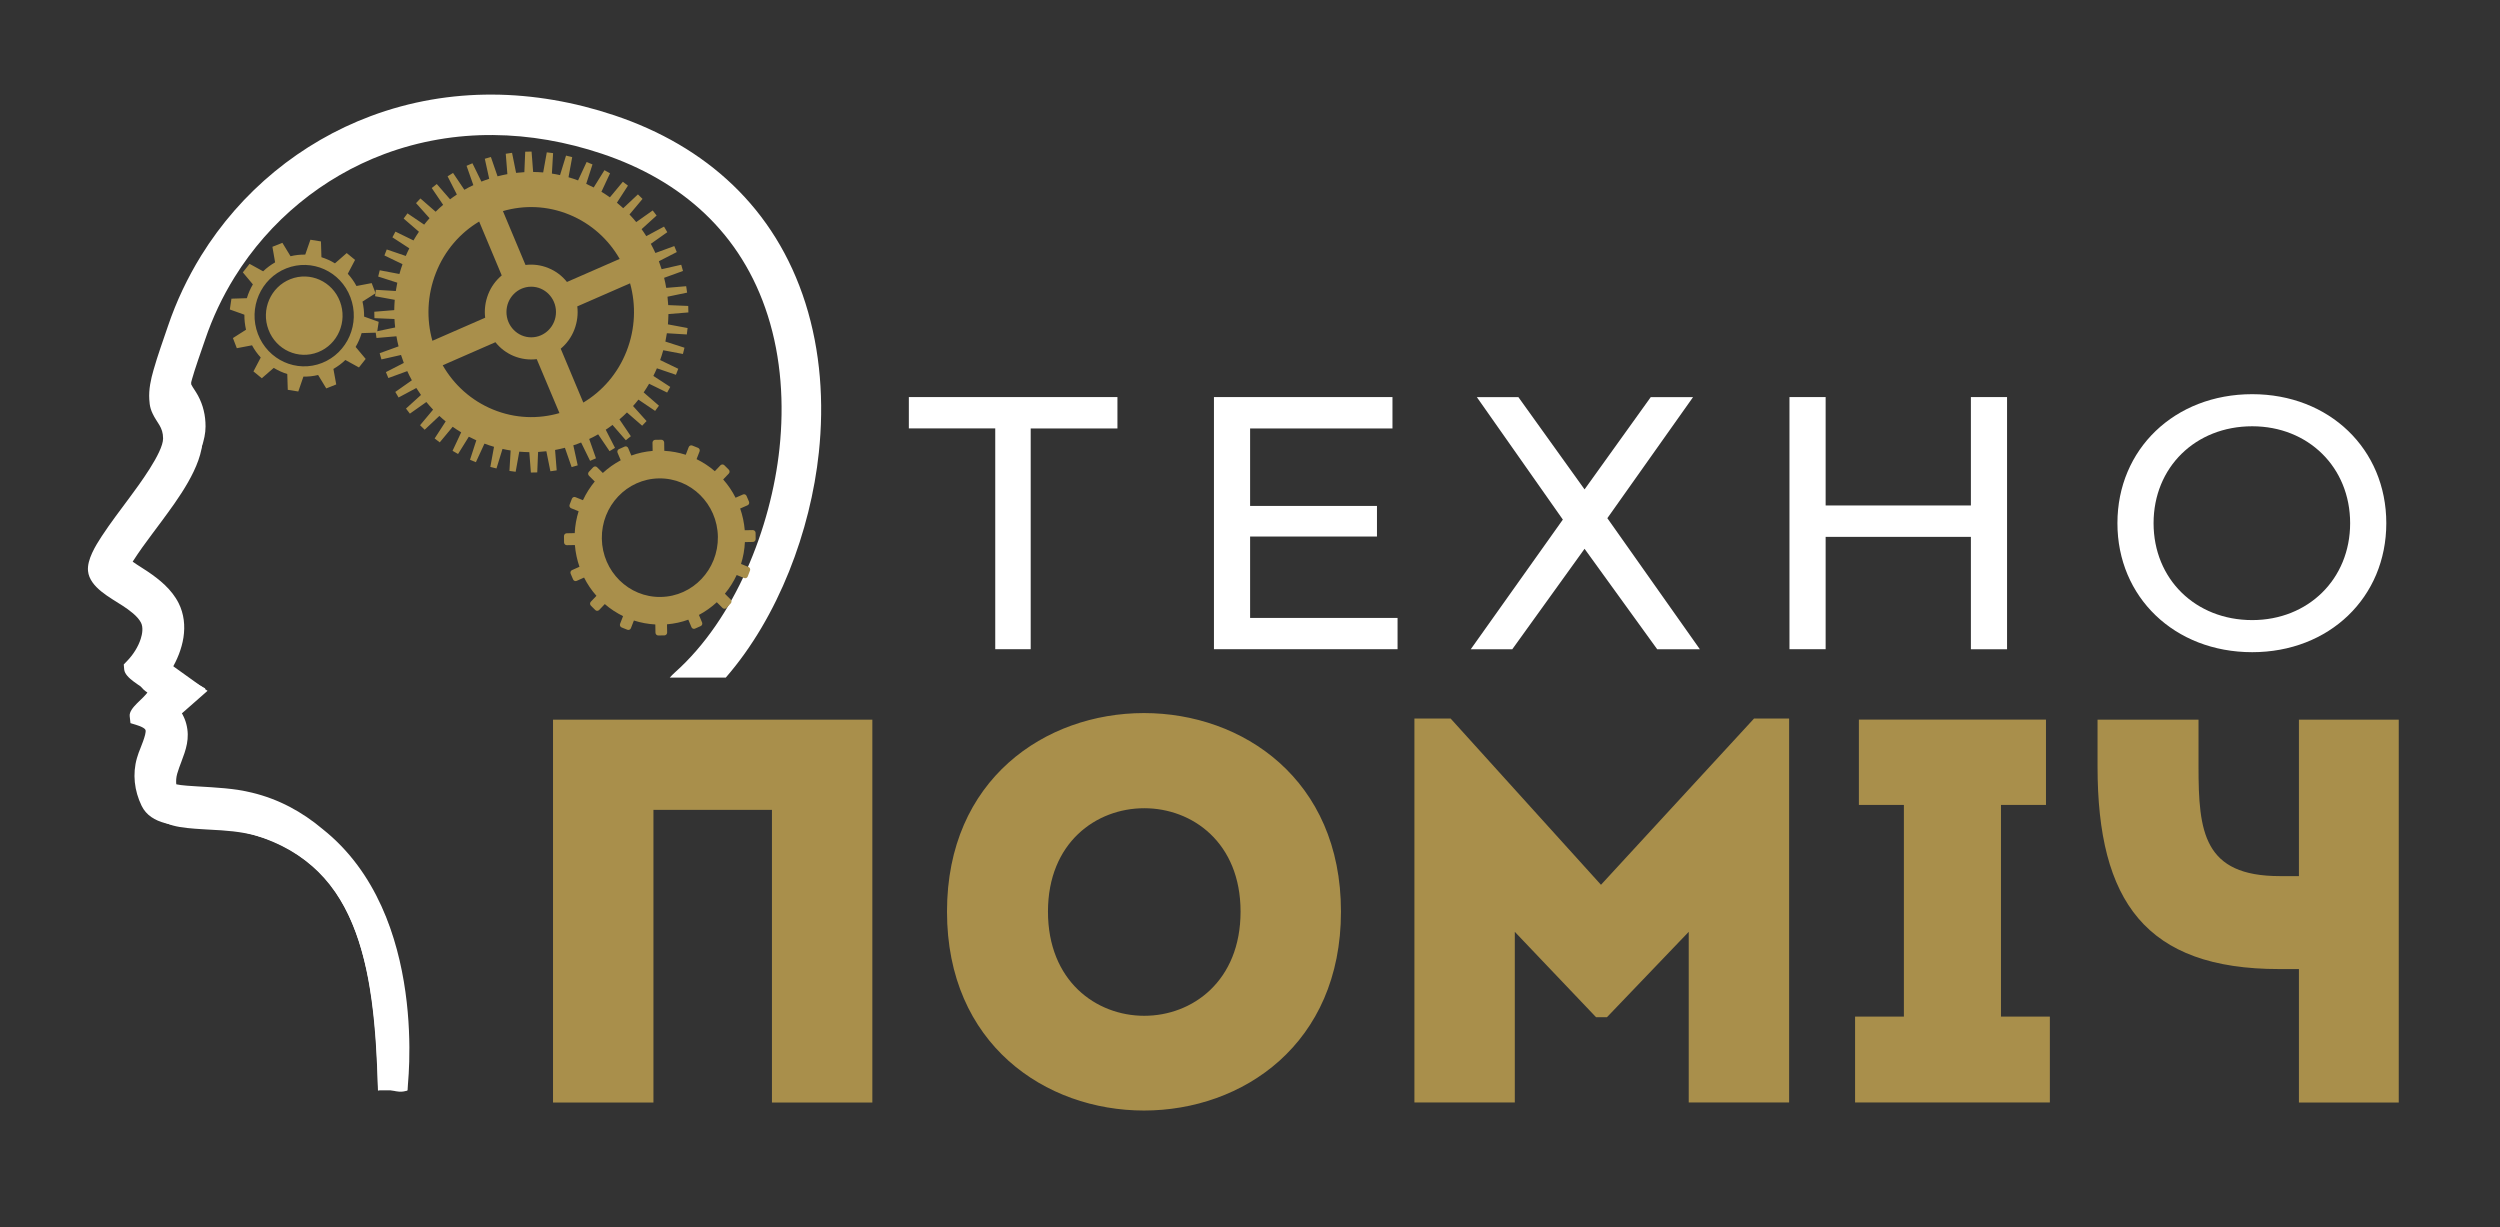
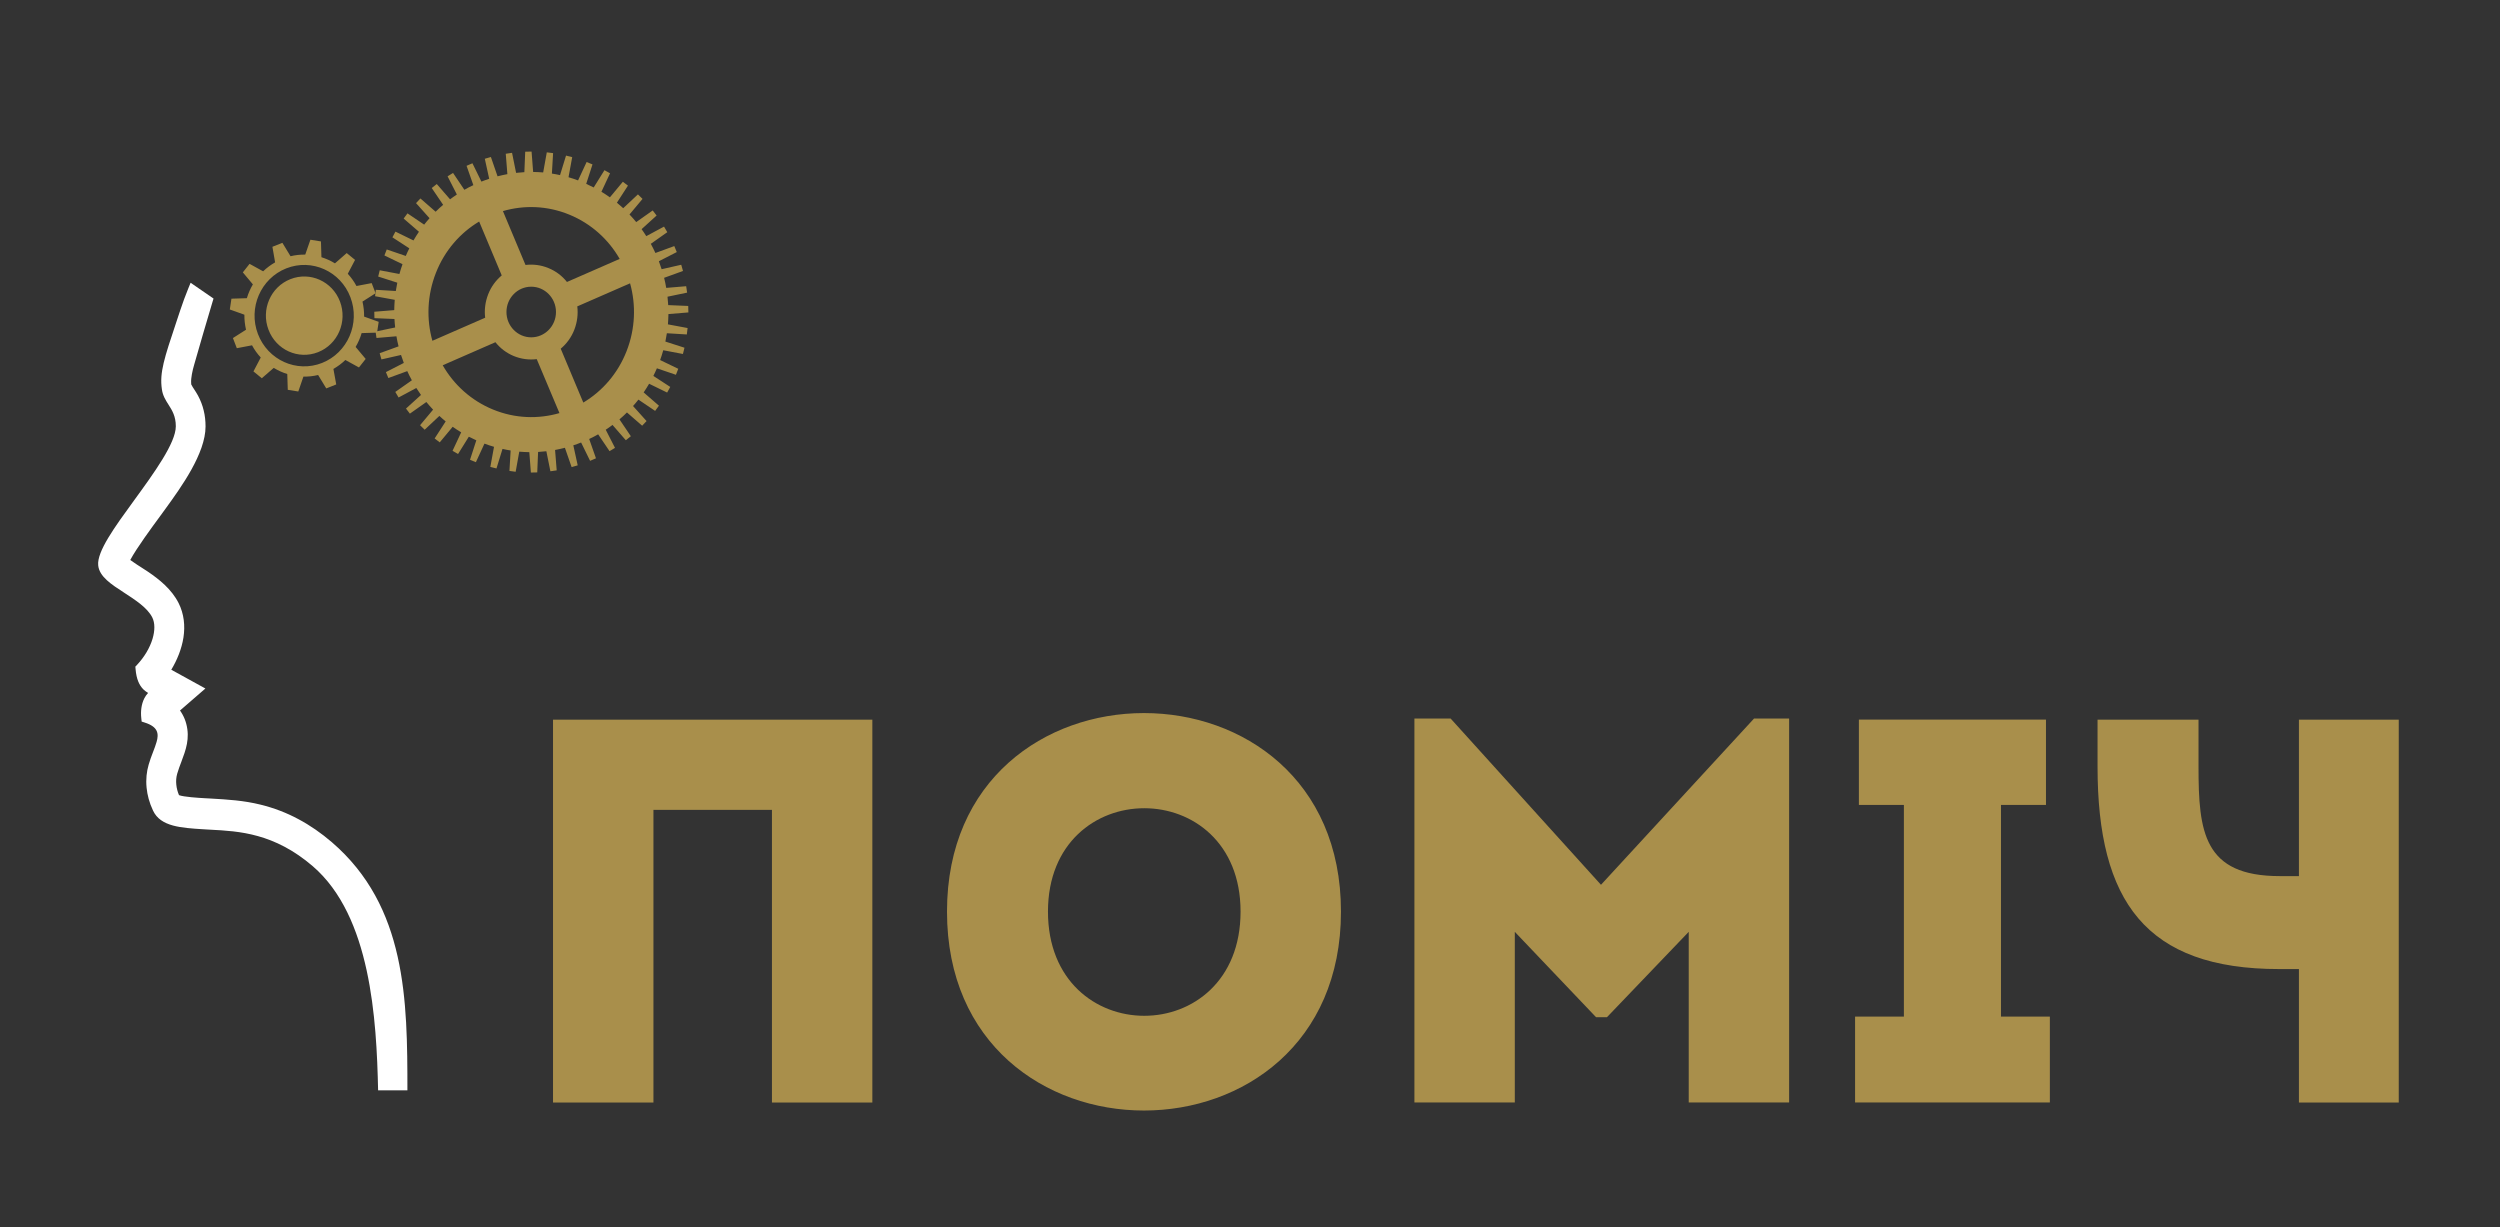
<svg xmlns="http://www.w3.org/2000/svg" width="165" height="81" viewBox="0 0 165 81" fill="none">
  <rect x="0" y="0" width="165" height="81" fill="#333333" stroke="none" />
-   <path fill-rule="evenodd" clip-rule="evenodd" d="M73.746 26.207H59.984V28.274H65.686V42.848H68.026V28.279H73.751V26.207H73.746ZM82.507 40.782V35.41H90.88V33.39H82.507V28.279H91.903V26.207H80.121V42.848H92.239V40.782H82.507ZM97.469 26.207L103.148 34.293L97.068 42.853H99.809L104.581 36.22L109.377 42.853H112.193L106.085 34.2L111.74 26.212H108.948L104.581 32.3L100.215 26.212H97.469V26.207ZM130.079 26.207V33.362H120.492V26.207H118.105V42.848H120.492V35.433H130.079V42.853H132.465V26.207H130.079ZM148.646 43.044C153.727 43.044 157.496 39.432 157.496 34.53C157.496 29.633 153.727 26.016 148.646 26.016C143.519 26.016 139.75 29.652 139.75 34.53C139.746 39.404 143.514 43.044 148.646 43.044ZM148.646 40.926C144.901 40.926 142.136 38.217 142.136 34.53C142.136 30.843 144.901 28.134 148.646 28.134C152.345 28.134 155.109 30.843 155.109 34.53C155.109 38.217 152.34 40.926 148.646 40.926Z" fill="white" />
  <path fill-rule="evenodd" clip-rule="evenodd" d="M11.632 21.273L11.898 20.472C11.978 20.23 12.062 19.988 12.15 19.751C12.239 19.509 12.333 19.271 12.426 19.039L12.58 18.662L14.093 19.704L14.018 19.951C13.808 20.649 13.589 21.389 13.402 22.036C13.15 22.907 12.921 23.703 12.814 24.075C12.758 24.271 12.701 24.485 12.664 24.704C12.627 24.904 12.604 25.104 12.617 25.29L12.622 25.374C12.674 25.481 12.758 25.611 12.842 25.737C12.916 25.853 12.996 25.974 13.066 26.105C13.239 26.426 13.365 26.756 13.444 27.091C13.528 27.431 13.566 27.78 13.566 28.148C13.566 29.926 11.95 32.161 10.941 33.553L10.572 34.06C10.035 34.791 9.012 36.178 8.597 36.96C8.854 37.146 9.199 37.37 9.456 37.532C9.573 37.607 9.675 37.672 9.75 37.723C10.138 37.984 10.525 38.273 10.876 38.608C11.235 38.952 11.553 39.339 11.786 39.799C12.15 40.521 12.225 41.303 12.108 42.076C11.992 42.821 11.693 43.556 11.305 44.203L13.556 45.441L11.88 46.894C11.94 46.973 11.992 47.061 12.043 47.15C12.146 47.336 12.235 47.545 12.295 47.778C12.547 48.742 12.263 49.5 11.968 50.282C11.87 50.538 11.772 50.799 11.697 51.06C11.627 51.302 11.609 51.548 11.637 51.795C11.66 52.028 11.721 52.261 11.814 52.479C12.118 52.6 13.14 52.661 13.481 52.68L13.902 52.703C15.022 52.768 16.073 52.828 17.203 53.108C18.086 53.327 18.912 53.643 19.692 54.062C20.472 54.476 21.205 54.988 21.901 55.584C26.832 59.83 26.889 66.007 26.889 71.96H24.955C24.852 67.277 24.479 60.472 20.645 57.172C18.1 54.984 15.77 54.858 13.897 54.76L13.425 54.732C12.655 54.686 11.973 54.635 11.422 54.486C10.806 54.318 10.348 54.029 10.1 53.499C9.853 52.977 9.722 52.47 9.675 51.986C9.619 51.432 9.68 50.915 9.811 50.468C9.89 50.18 9.998 49.905 10.1 49.635C10.189 49.407 10.273 49.184 10.334 48.97C10.493 48.425 10.437 47.969 9.554 47.69L9.349 47.624L9.325 47.401C9.274 46.949 9.33 46.475 9.526 46.088C9.591 45.958 9.675 45.842 9.774 45.734C9.666 45.669 9.563 45.595 9.465 45.502C9.19 45.227 9.003 44.827 8.947 44.156L8.933 43.998L9.04 43.886C9.526 43.37 9.89 42.755 10.068 42.16C10.226 41.624 10.236 41.121 10.049 40.749C9.727 40.111 8.933 39.599 8.204 39.124C7.341 38.566 6.551 38.054 6.481 37.309C6.393 36.401 7.569 34.781 8.835 33.045C10.171 31.211 11.604 29.238 11.604 28.134C11.604 27.469 11.357 27.078 11.128 26.719C10.927 26.403 10.74 26.109 10.684 25.69C10.521 24.592 10.848 23.624 11.632 21.273Z" fill="white" />
  <path fill-rule="evenodd" clip-rule="evenodd" d="M57.575 47.499C40.918 47.499 38.672 47.499 36.5 47.499V72.766C38.672 72.766 40.918 72.766 43.127 72.766V53.452H50.949V72.766C53.157 72.766 55.366 72.766 57.575 72.766V47.499ZM88.504 60.165C88.504 42.695 62.502 42.695 62.502 60.165C62.502 77.672 88.504 77.672 88.504 60.165ZM69.166 60.165C69.166 51.069 81.877 51.069 81.877 60.165C81.877 69.335 69.166 69.335 69.166 60.165ZM105.665 58.396L95.742 47.424H93.351V72.761C95.56 72.761 97.769 72.761 99.977 72.761V61.501L105.338 67.133H106.062L111.456 61.501V72.761C113.665 72.761 115.874 72.761 118.082 72.761V47.424H115.766L105.665 58.396ZM132.064 67.096V53.126H135.034V47.494H122.687V53.126H125.657V67.096H122.435V72.761H135.291V67.096H132.064ZM158.318 72.766V47.499H151.729V57.823H150.463C145.429 57.823 145.102 54.9 145.102 50.603V47.499H138.438V50.603C138.438 59.485 141.623 63.958 150.426 63.958H151.729V72.766H158.318Z" fill="#A98F4B" />
-   <path fill-rule="evenodd" clip-rule="evenodd" d="M9.755 45.66C9.33 45.264 8.247 44.771 8.196 44.18L8.168 43.854L8.392 43.621C8.779 43.221 9.116 42.704 9.288 42.164C9.391 41.848 9.466 41.401 9.302 41.089C9.074 40.651 8.508 40.251 8.112 39.99C7.304 39.455 5.917 38.775 5.809 37.686C5.735 36.937 6.314 36.006 6.706 35.405C7.285 34.521 7.939 33.669 8.569 32.817C9.125 32.063 10.764 29.875 10.764 28.94C10.764 28.176 10.358 27.916 10.068 27.287C9.975 27.092 9.909 26.887 9.881 26.668C9.867 26.566 9.858 26.468 9.853 26.365C9.811 25.695 9.951 25.053 10.134 24.415C10.409 23.447 10.764 22.474 11.086 21.52C11.637 19.89 12.375 18.336 13.272 16.879C15.901 12.629 19.852 9.389 24.47 7.662C29.7 5.707 35.281 5.851 40.544 7.611C46.596 9.636 51.168 13.737 53.157 20.002C54.161 23.168 54.395 26.566 54.044 29.866C53.498 35.028 51.387 40.712 47.903 44.72H44.205C44.312 44.599 44.429 44.487 44.55 44.375C48.506 40.847 50.892 34.833 51.448 29.577C51.756 26.654 51.565 23.633 50.673 20.826C48.94 15.37 44.98 11.907 39.731 10.148C35.029 8.574 30.046 8.421 25.367 10.166C21.29 11.693 17.802 14.551 15.476 18.303C14.682 19.583 14.033 20.956 13.547 22.39C13.234 23.312 12.898 24.224 12.632 25.16C12.543 25.467 12.431 25.877 12.45 26.203V26.207C12.562 26.417 12.725 26.631 12.842 26.84C13.197 27.501 13.37 28.186 13.37 28.94C13.37 30.788 11.707 32.989 10.652 34.423C10.236 34.991 9.807 35.545 9.4 36.117C9.186 36.42 8.971 36.732 8.77 37.048C8.737 37.1 8.705 37.151 8.667 37.207C8.7 37.23 8.737 37.253 8.77 37.272C9.022 37.435 9.279 37.588 9.531 37.756C10.358 38.305 11.142 38.938 11.609 39.846C12.286 41.159 12.03 42.662 11.371 43.928L13.697 45.595L11.992 47.094C12.044 47.219 12.09 47.35 12.128 47.485C12.263 47.987 12.263 48.486 12.151 48.993C12.015 49.621 11.726 50.175 11.549 50.78C11.455 51.106 11.483 51.441 11.591 51.758C11.978 51.846 12.739 51.884 13.029 51.902C14.252 51.977 15.434 52.023 16.634 52.316C18.385 52.74 19.922 53.564 21.309 54.732C28.416 60.388 26.88 71.974 26.88 71.974C26.09 72.249 25.736 71.7 24.946 71.974C24.713 63.516 23.634 56.748 16.032 54.909C14.972 54.653 13.954 54.625 12.875 54.565C11.67 54.495 9.961 54.458 9.344 53.178C8.868 52.191 8.733 51.083 9.041 50.022C9.074 49.905 9.111 49.789 9.153 49.677C9.251 49.407 9.676 48.444 9.606 48.188C9.564 48.034 9.162 47.899 9.046 47.862L8.611 47.727L8.56 47.266C8.499 46.717 9.503 46.102 9.755 45.66Z" fill="white" />
  <path fill-rule="evenodd" clip-rule="evenodd" d="M32.021 20.97C31.96 20.463 32.021 19.937 32.217 19.43C32.413 18.922 32.731 18.499 33.114 18.177L31.624 14.621C30.372 15.37 29.345 16.534 28.766 18.019C28.187 19.504 28.14 21.068 28.537 22.492L32.021 20.97ZM35.425 23.703C34.93 23.763 34.416 23.703 33.921 23.503C33.426 23.302 33.011 22.981 32.698 22.586L29.219 24.108C29.952 25.388 31.091 26.435 32.544 27.031C33.996 27.627 35.528 27.669 36.924 27.264L35.425 23.703ZM38.101 20.221C38.162 20.728 38.101 21.254 37.905 21.762C37.709 22.269 37.391 22.693 37.008 23.014L38.498 26.57C39.749 25.821 40.777 24.657 41.356 23.172C41.935 21.692 41.982 20.123 41.585 18.699L38.101 20.221ZM36.196 17.693C36.691 17.893 37.106 18.215 37.419 18.61L40.898 17.088C40.165 15.808 39.026 14.761 37.573 14.165C36.121 13.569 34.589 13.527 33.193 13.932L34.683 17.488C35.187 17.428 35.701 17.488 36.196 17.693ZM35.061 18.922C34.155 18.922 33.426 19.672 33.426 20.593C33.426 21.515 34.16 22.264 35.061 22.264C35.962 22.264 36.695 21.515 36.695 20.593C36.695 19.672 35.962 18.922 35.061 18.922ZM38.717 10.692L39.105 10.851L38.689 12.135C38.858 12.21 39.021 12.289 39.184 12.373L39.894 11.232L40.263 11.437L39.693 12.657C39.885 12.773 40.072 12.894 40.254 13.024L41.108 11.996L41.445 12.252L40.716 13.378C40.856 13.495 40.996 13.616 41.132 13.741L42.103 12.829L42.407 13.127L41.547 14.156C41.701 14.319 41.851 14.486 41.991 14.658L43.079 13.89L43.336 14.225L42.346 15.124C42.453 15.273 42.556 15.426 42.654 15.585L43.826 14.956L44.041 15.324L42.953 16.092C43.06 16.288 43.163 16.492 43.257 16.697L44.503 16.241L44.667 16.637L43.485 17.242C43.551 17.414 43.611 17.591 43.667 17.768L44.961 17.474L45.078 17.884L43.831 18.336C43.887 18.554 43.934 18.778 43.971 19.001L45.288 18.89L45.349 19.313L44.055 19.583C44.074 19.769 44.092 19.956 44.102 20.137L45.423 20.193L45.433 20.621L44.116 20.728C44.111 20.952 44.102 21.18 44.083 21.408L45.381 21.65L45.33 22.074L44.013 21.994C43.985 22.176 43.952 22.362 43.915 22.544L45.176 22.949L45.073 23.363L43.775 23.116C43.714 23.33 43.649 23.549 43.569 23.763L44.765 24.34L44.611 24.736L43.355 24.308C43.28 24.48 43.205 24.648 43.121 24.811L44.237 25.537L44.032 25.909L42.841 25.327C42.729 25.523 42.607 25.714 42.481 25.9L43.49 26.775L43.238 27.119L42.136 26.375C42.024 26.519 41.902 26.663 41.781 26.798L42.673 27.79L42.383 28.097L41.379 27.222C41.22 27.38 41.057 27.534 40.884 27.678L41.636 28.791L41.304 29.056L40.426 28.046C40.282 28.157 40.128 28.26 39.978 28.362L40.59 29.559L40.23 29.777L39.478 28.665C39.287 28.777 39.086 28.879 38.886 28.972L39.334 30.248L38.946 30.415L38.353 29.205C38.185 29.275 38.012 29.335 37.839 29.391L38.129 30.713L37.727 30.829L37.284 29.554C37.069 29.61 36.854 29.656 36.635 29.698L36.742 31.044L36.326 31.104L36.06 29.782C35.878 29.801 35.696 29.819 35.514 29.829L35.458 31.179L35.038 31.188L34.935 29.843C34.715 29.838 34.491 29.829 34.272 29.81L34.033 31.137L33.623 31.081L33.702 29.731C33.525 29.703 33.342 29.67 33.165 29.628L32.768 30.918L32.362 30.816L32.605 29.489C32.394 29.428 32.184 29.358 31.974 29.279L31.409 30.504L31.021 30.345L31.437 29.061C31.269 28.986 31.105 28.907 30.942 28.823L30.232 29.964L29.868 29.754L30.438 28.535C30.246 28.418 30.059 28.297 29.877 28.167L29.023 29.196L28.686 28.939L29.415 27.813C29.27 27.697 29.135 27.576 28.999 27.45L28.028 28.362L27.724 28.064L28.584 27.036C28.43 26.873 28.28 26.705 28.14 26.533L27.052 27.301L26.795 26.966L27.785 26.067C27.678 25.919 27.575 25.765 27.477 25.607L26.305 26.235L26.09 25.867L27.183 25.099C27.075 24.904 26.973 24.699 26.879 24.494L25.632 24.95L25.469 24.559L26.651 23.954C26.585 23.782 26.524 23.605 26.468 23.428L25.175 23.721L25.058 23.312L26.305 22.86C26.249 22.642 26.202 22.418 26.165 22.195L24.848 22.306L24.787 21.883L26.081 21.613C26.062 21.427 26.043 21.24 26.034 21.054L24.712 20.998L24.703 20.575L26.02 20.468C26.025 20.244 26.034 20.016 26.053 19.788L24.755 19.551L24.806 19.127L26.123 19.206C26.151 19.025 26.183 18.838 26.221 18.657L24.96 18.252L25.063 17.838L26.361 18.084C26.422 17.87 26.487 17.651 26.566 17.437L25.371 16.86L25.525 16.464L26.781 16.893C26.856 16.72 26.931 16.553 27.015 16.39L25.899 15.664L26.099 15.287L27.29 15.869C27.402 15.673 27.524 15.482 27.65 15.296L26.641 14.425L26.893 14.081L27.995 14.826C28.107 14.682 28.229 14.537 28.35 14.402L27.458 13.406L27.748 13.099L28.752 13.974C28.911 13.816 29.074 13.662 29.247 13.518L28.495 12.41L28.827 12.145L29.704 13.155C29.849 13.043 30.003 12.941 30.153 12.838L29.541 11.637L29.901 11.414L30.648 12.526C30.839 12.415 31.04 12.312 31.241 12.219L30.793 10.944L31.18 10.776L31.773 11.986C31.941 11.917 32.114 11.856 32.287 11.8L31.997 10.478L32.399 10.362L32.838 11.637C33.053 11.581 33.268 11.535 33.487 11.493L33.38 10.148L33.795 10.087L34.062 11.409C34.244 11.39 34.426 11.372 34.608 11.363L34.664 10.013L35.084 10.003L35.187 11.349C35.406 11.353 35.631 11.363 35.85 11.381L36.088 10.055L36.504 10.106L36.425 11.456C36.602 11.484 36.784 11.516 36.962 11.558L37.358 10.269L37.765 10.371L37.522 11.698C37.732 11.758 37.942 11.828 38.152 11.907L38.717 10.692Z" fill="#A98F4B" />
-   <path fill-rule="evenodd" clip-rule="evenodd" d="M43.49 31.574C41.374 31.607 39.688 33.39 39.721 35.55C39.754 37.709 41.496 39.436 43.611 39.399C45.727 39.367 47.412 37.584 47.38 35.424C47.347 33.264 45.605 31.542 43.49 31.574ZM43.844 29.754C44.335 29.782 44.806 29.87 45.26 30.015L45.456 29.507C45.493 29.414 45.596 29.368 45.689 29.405L46.072 29.559C46.165 29.596 46.208 29.703 46.17 29.796L45.974 30.303C46.408 30.518 46.815 30.783 47.179 31.099L47.552 30.708C47.622 30.639 47.734 30.634 47.805 30.704L48.099 30.997C48.169 31.067 48.169 31.183 48.103 31.253L47.73 31.644C48.052 32.007 48.328 32.412 48.547 32.85L49.037 32.636C49.126 32.594 49.233 32.64 49.271 32.729L49.434 33.11C49.472 33.203 49.43 33.31 49.341 33.348L48.851 33.562C49.009 34.018 49.112 34.498 49.154 34.996L49.687 34.986C49.785 34.986 49.864 35.065 49.869 35.163L49.873 35.582C49.873 35.684 49.794 35.764 49.696 35.768L49.163 35.778C49.14 36.28 49.051 36.764 48.907 37.221L49.402 37.421C49.495 37.458 49.537 37.565 49.5 37.658L49.35 38.049C49.313 38.142 49.21 38.189 49.117 38.152L48.622 37.951C48.412 38.398 48.15 38.813 47.842 39.185L48.225 39.567C48.295 39.636 48.295 39.753 48.23 39.823L47.945 40.125C47.875 40.195 47.763 40.2 47.693 40.13L47.309 39.748C46.955 40.074 46.558 40.358 46.128 40.586L46.338 41.084C46.376 41.177 46.334 41.284 46.245 41.322L45.871 41.489C45.782 41.531 45.675 41.484 45.638 41.396L45.428 40.898C44.984 41.061 44.512 41.163 44.022 41.205L44.031 41.75C44.031 41.852 43.952 41.931 43.854 41.936L43.443 41.941C43.345 41.941 43.265 41.862 43.261 41.759L43.251 41.215C42.761 41.187 42.289 41.098 41.837 40.954L41.64 41.461C41.603 41.554 41.5 41.601 41.407 41.564L41.024 41.41C40.935 41.373 40.889 41.266 40.926 41.173L41.122 40.665C40.688 40.451 40.281 40.186 39.917 39.869L39.544 40.26C39.474 40.33 39.361 40.335 39.291 40.265L38.997 39.972C38.927 39.902 38.927 39.785 38.992 39.716L39.366 39.325C39.044 38.962 38.768 38.557 38.549 38.119L38.059 38.338C37.97 38.38 37.862 38.333 37.825 38.245L37.662 37.863C37.624 37.77 37.666 37.663 37.755 37.626L38.245 37.407C38.087 36.951 37.984 36.471 37.942 35.973L37.41 35.982C37.311 35.982 37.232 35.903 37.227 35.801L37.223 35.382C37.223 35.279 37.302 35.2 37.4 35.196L37.932 35.186C37.956 34.684 38.045 34.2 38.189 33.743L37.694 33.543C37.601 33.506 37.559 33.399 37.596 33.306L37.746 32.915C37.783 32.822 37.886 32.775 37.979 32.812L38.474 33.013C38.684 32.566 38.946 32.151 39.254 31.779L38.871 31.397C38.801 31.328 38.796 31.211 38.866 31.141L39.151 30.839C39.221 30.769 39.333 30.764 39.404 30.834L39.786 31.216C40.141 30.89 40.538 30.606 40.968 30.378L40.758 29.88C40.72 29.787 40.762 29.68 40.851 29.642L41.225 29.475C41.313 29.433 41.421 29.48 41.458 29.568L41.668 30.066C42.112 29.903 42.584 29.801 43.074 29.759L43.065 29.214C43.065 29.116 43.144 29.033 43.242 29.028L43.653 29.023C43.751 29.023 43.831 29.102 43.835 29.205L43.844 29.754Z" fill="#A98F4B" />
  <path fill-rule="evenodd" clip-rule="evenodd" d="M18.895 17.712C17.209 18.378 16.368 20.319 17.022 22.041C17.676 23.763 19.572 24.62 21.258 23.954C22.943 23.284 23.784 21.347 23.13 19.625C22.481 17.898 20.58 17.046 18.895 17.712ZM17.979 16.288L18.638 16.027L19.175 16.911C19.497 16.832 19.824 16.799 20.146 16.804L20.487 15.822L21.183 15.934L21.215 16.976C21.528 17.074 21.827 17.209 22.107 17.381L22.883 16.702L23.434 17.153L22.953 18.07C23.172 18.308 23.368 18.578 23.527 18.876L24.531 18.685L24.788 19.355L23.924 19.904C23.999 20.235 24.036 20.57 24.031 20.896L24.993 21.24L24.886 21.953L23.868 21.985C23.774 22.306 23.639 22.613 23.471 22.898L24.134 23.689L23.691 24.252L22.794 23.759C22.56 23.987 22.294 24.182 22.005 24.35L22.191 25.374L21.533 25.635L20.996 24.75C20.674 24.829 20.347 24.862 20.025 24.857L19.688 25.839L18.993 25.728L18.96 24.685C18.647 24.587 18.348 24.452 18.068 24.28L17.279 24.964L16.728 24.513L17.209 23.596C16.989 23.358 16.793 23.088 16.634 22.79L15.63 22.981L15.373 22.311L16.237 21.762C16.163 21.431 16.125 21.096 16.13 20.77L15.168 20.426L15.275 19.713L16.293 19.681C16.387 19.36 16.522 19.052 16.69 18.769L16.027 17.977L16.471 17.414L17.367 17.907C17.601 17.679 17.867 17.484 18.157 17.316L17.979 16.288ZM19.165 18.424C20.468 17.907 21.935 18.568 22.439 19.9C22.943 21.231 22.294 22.73 20.996 23.242C19.693 23.759 18.227 23.098 17.722 21.766C17.213 20.435 17.863 18.936 19.165 18.424Z" fill="#A98F4B" />
</svg>